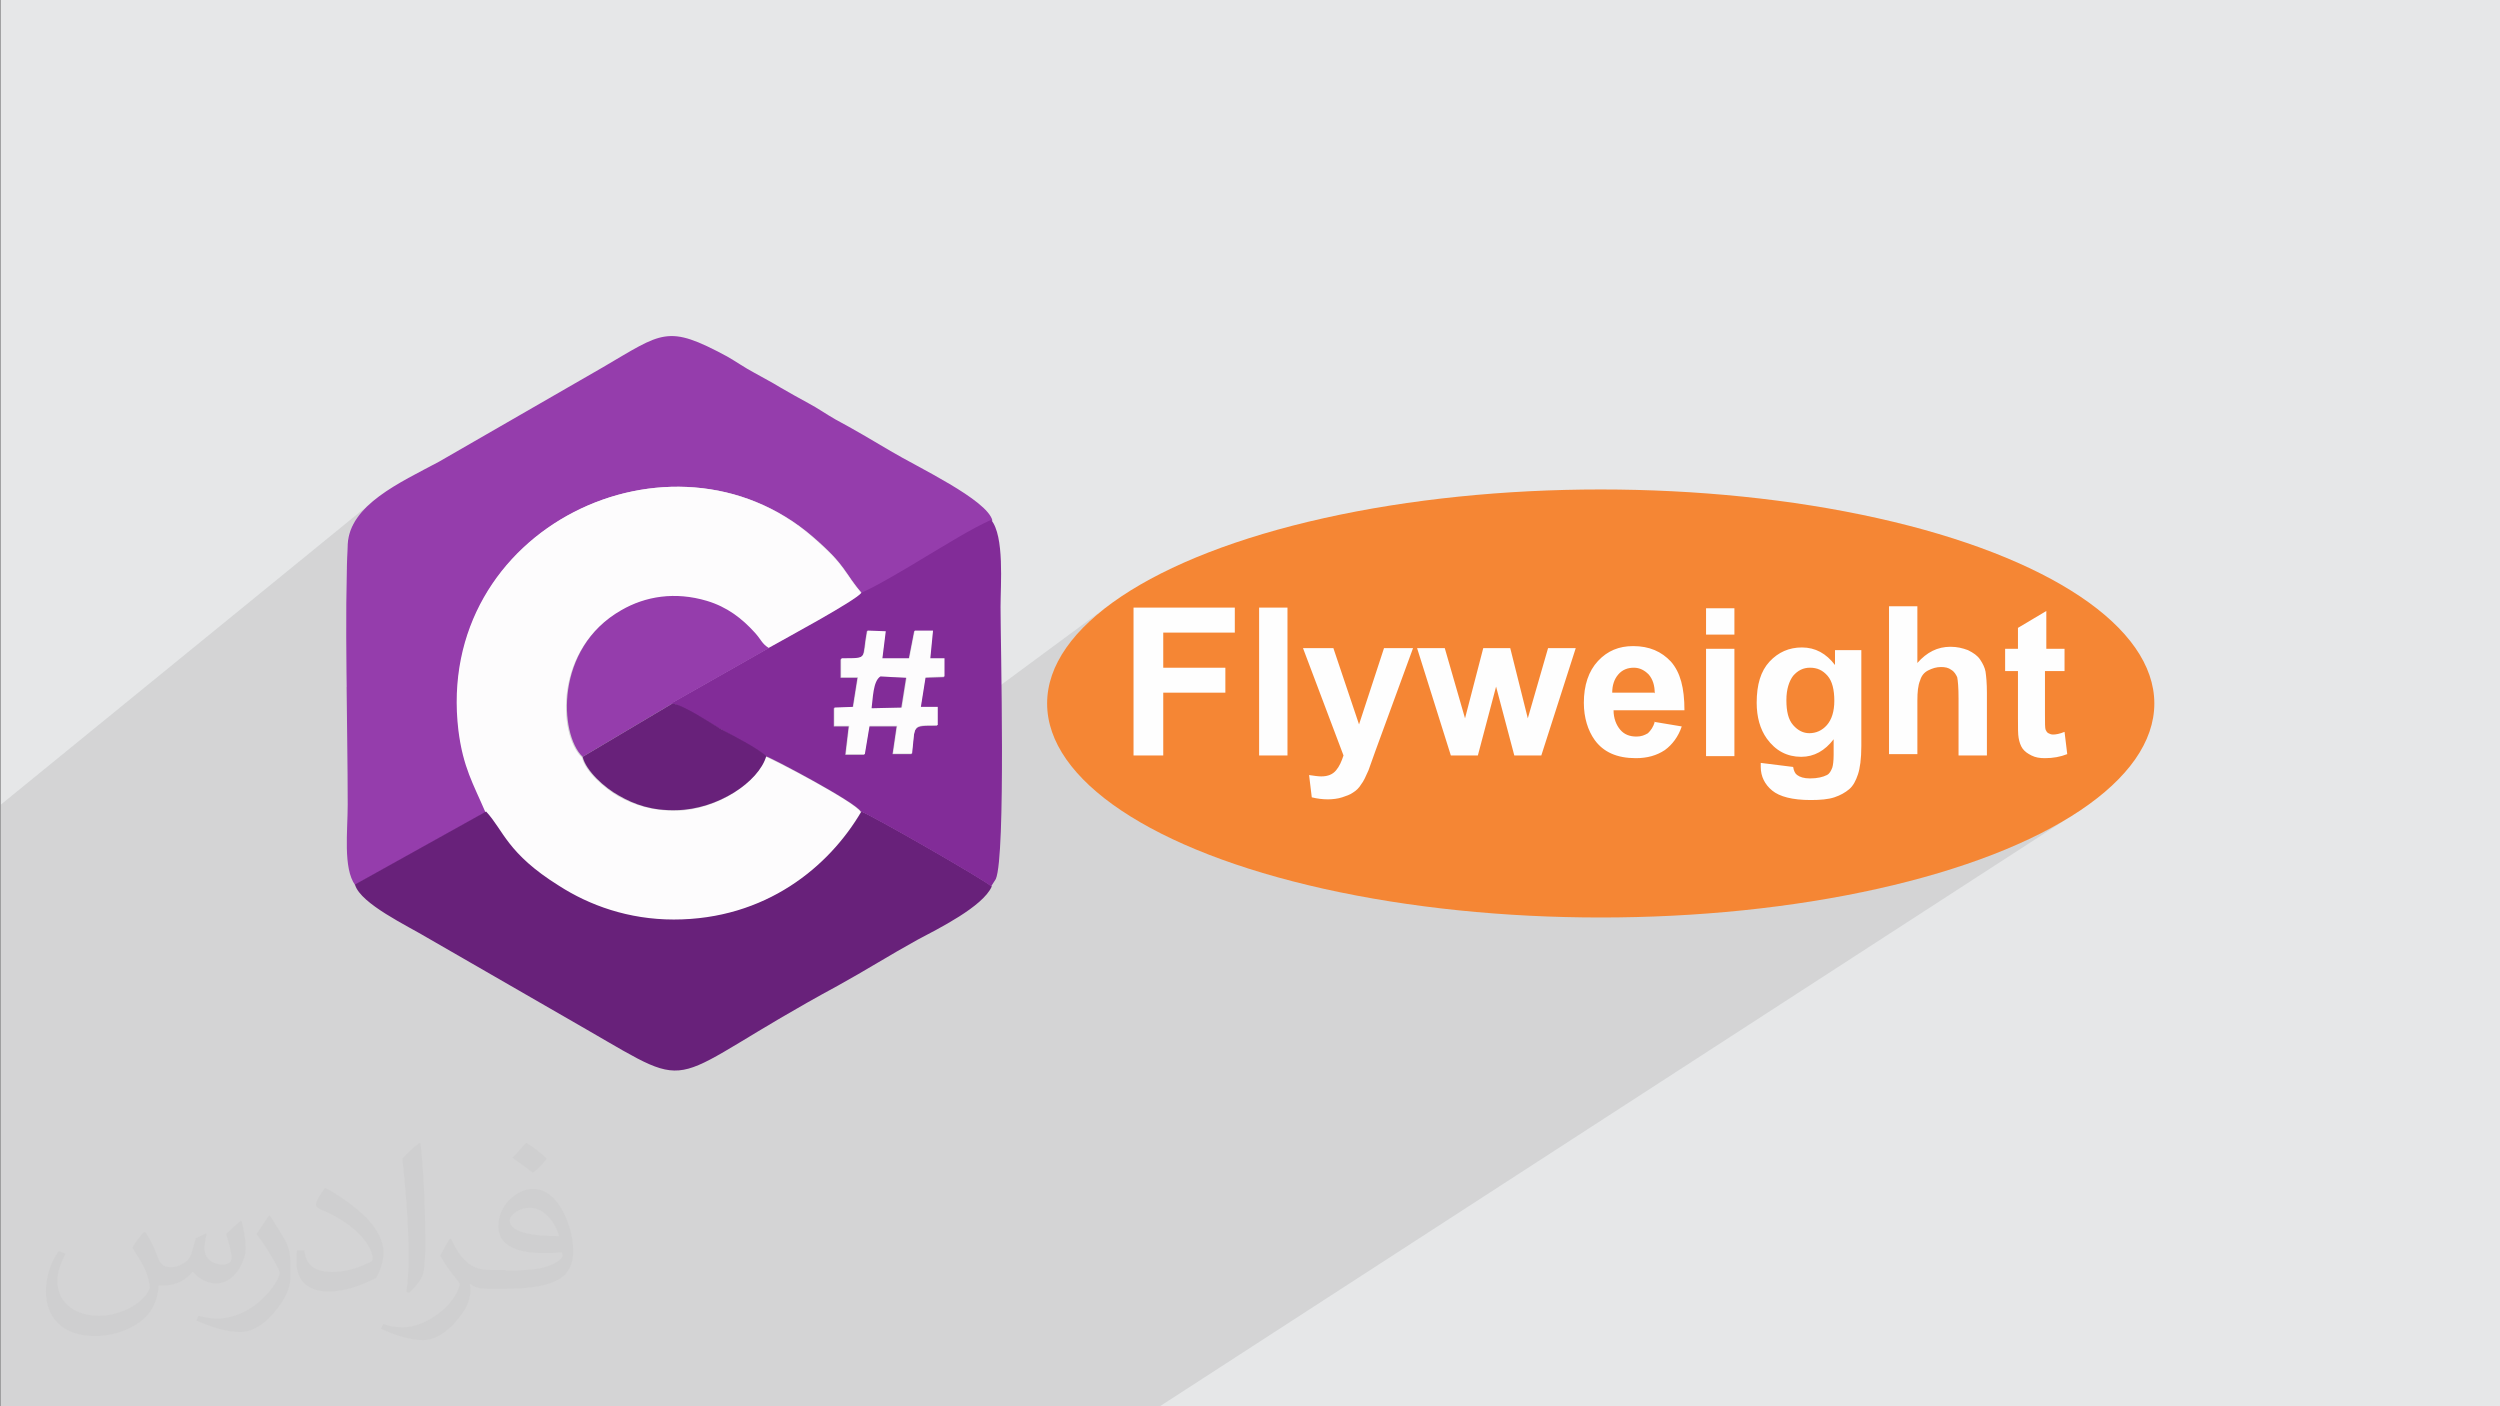
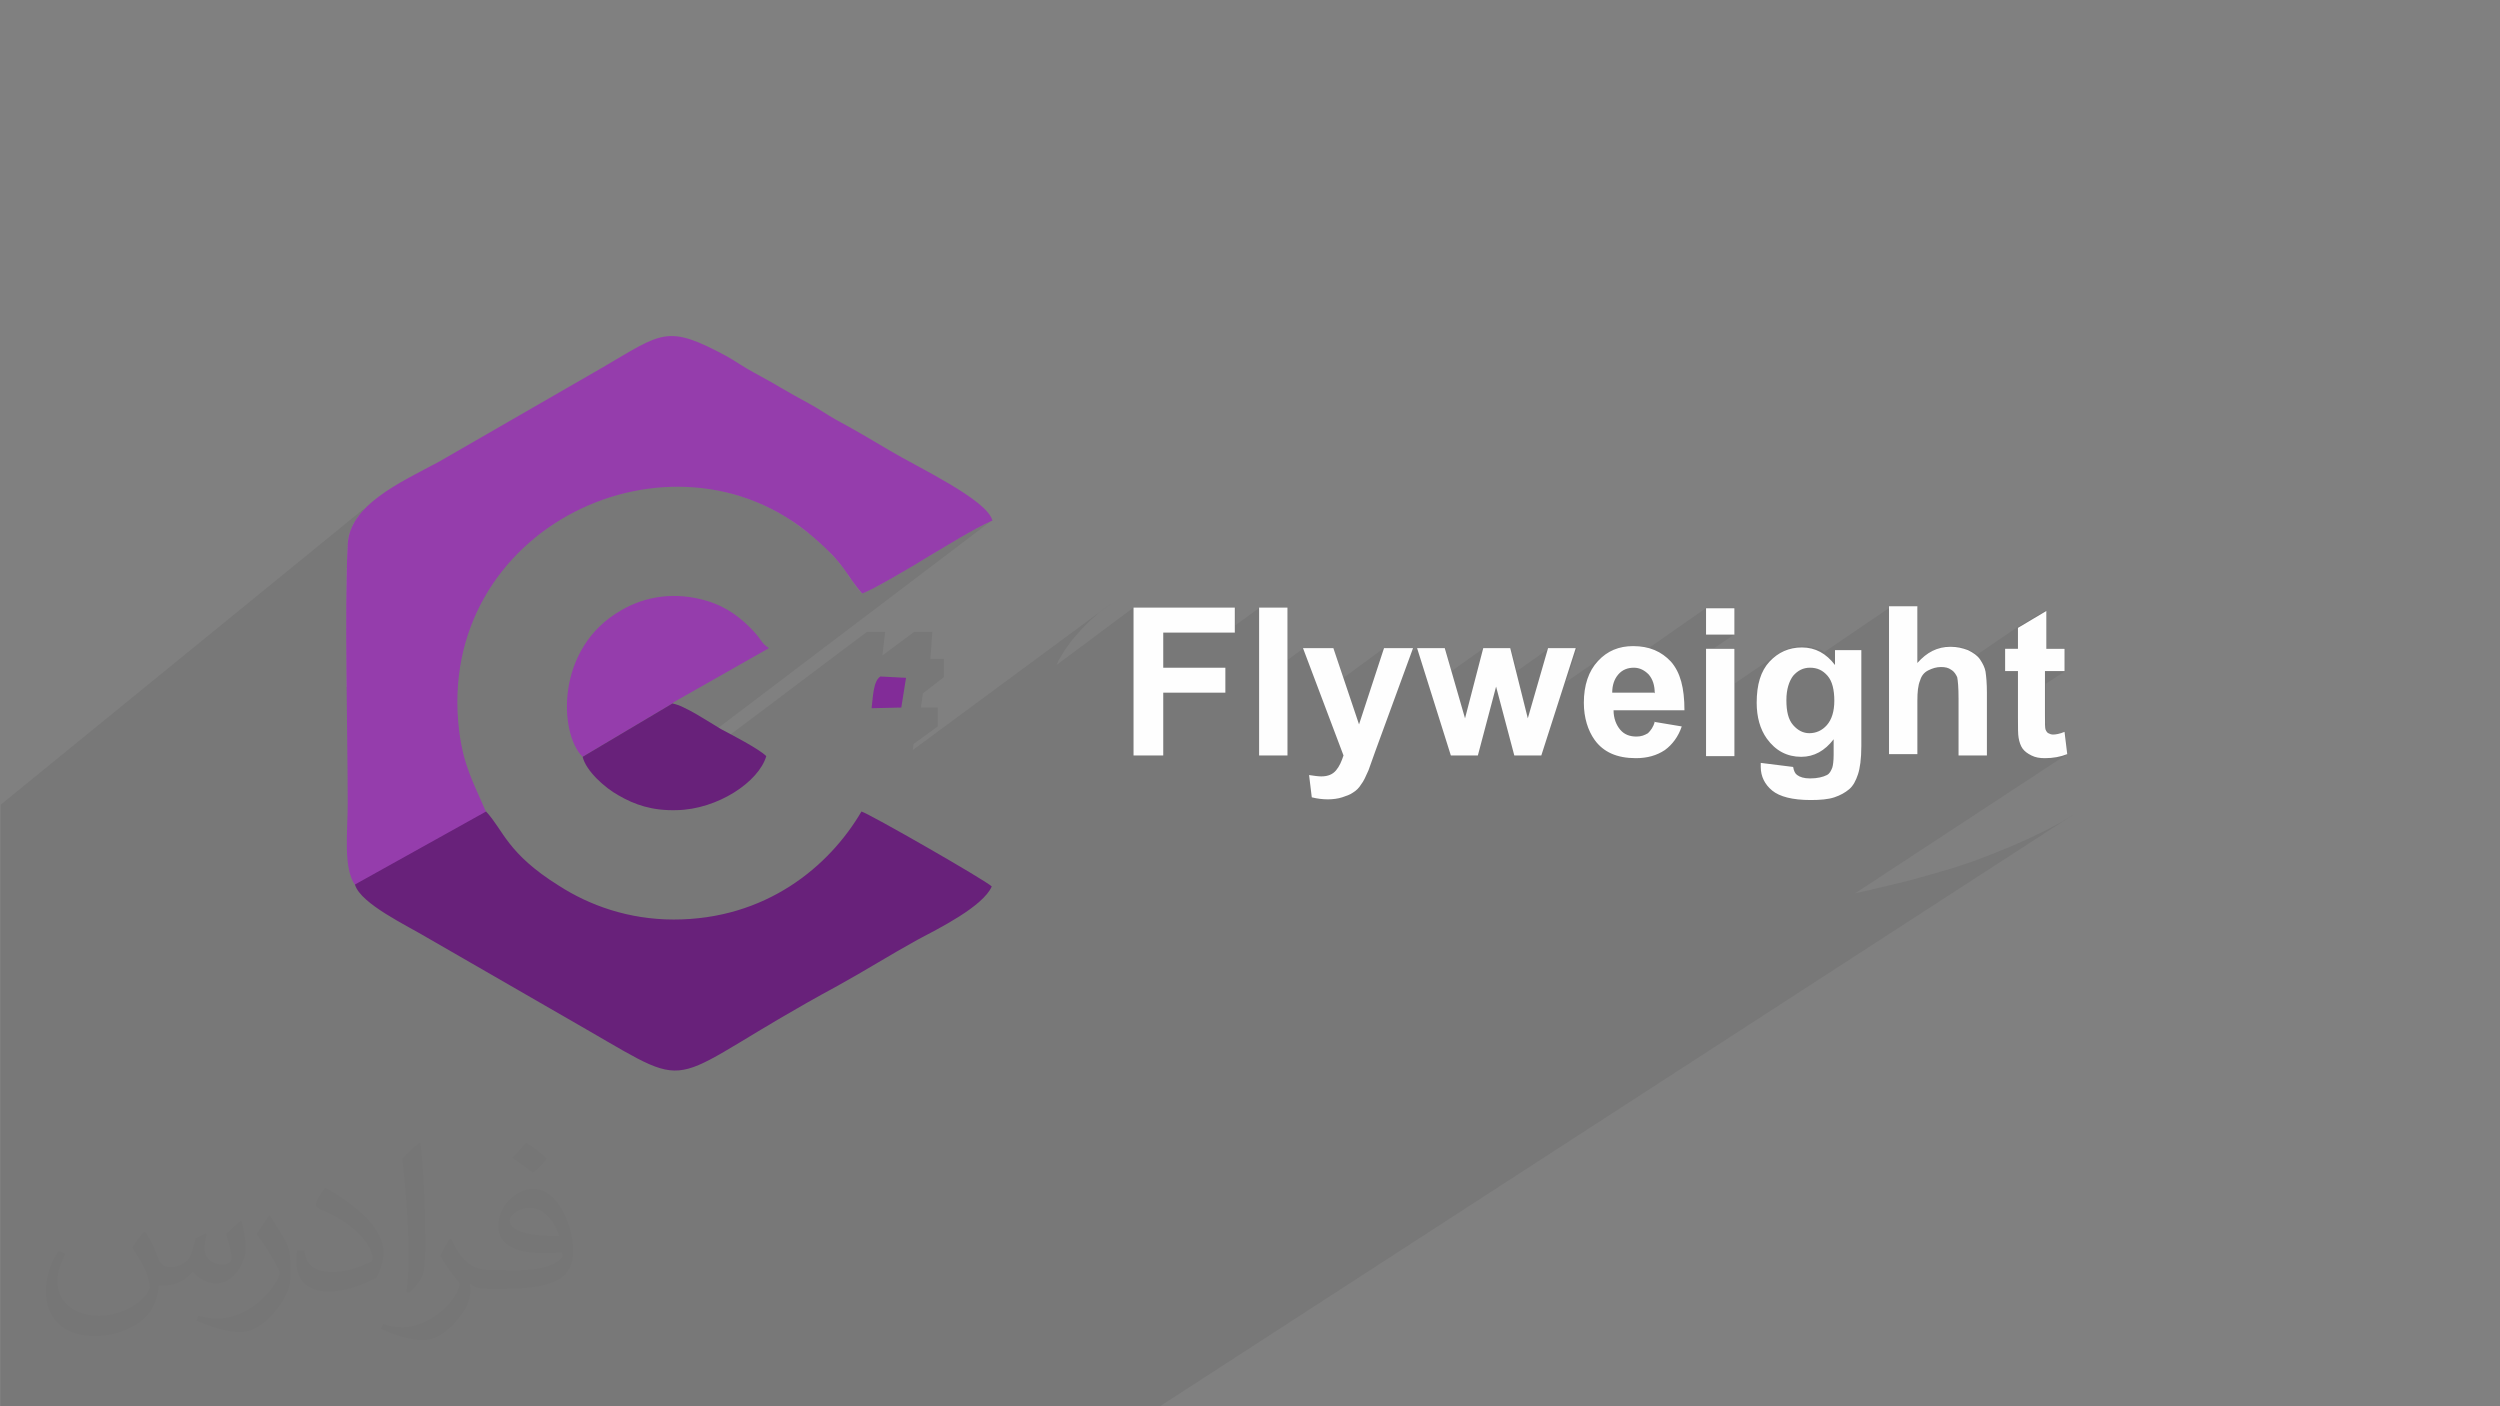
<svg xmlns="http://www.w3.org/2000/svg" xml:space="preserve" width="3.703in" height="2.083in" version="1.1" style="shape-rendering:geometricPrecision; text-rendering:geometricPrecision; image-rendering:optimizeQuality; fill-rule:evenodd; clip-rule:evenodd" viewBox="0 0 3703 2083" enable-background="new 0 0 256 256">
  <rect x="0" y="0" width="3703" height="2083" fill="#808080" stroke="none" />
  <defs>
    <style type="text/css">
   
    .fil6 {fill:#F58634}
    .fil4 {fill:#68217A}
    .fil5 {fill:#822C98}
    .fil2 {fill:#953DAC}
    .fil0 {fill:#E6E7E8}
    .fil3 {fill:#FDFCFD}
    .fil7 {fill:#FEFEFE;fill-rule:nonzero}
    .fil8 {fill:#373435;fill-opacity:0.031}
    .fil1 {fill:#373435;fill-opacity:0.102}
   
  </style>
  </defs>
  <g id="Layer_x0020_1">
-     <polygon class="fil0" points="1,0 3704,0 3704,2083 1,2083 " />
    <polygon class="fil1" points="207,2083 158,2083 123,2083 123,2083 109,2083 81,2083 74,2083 44,2083 44,2083 37,2083 27,2083 27,2083 24,2083 4,2083 4,2083 1,2083 1,2078 1,2078 1,2068 1,2068 1,2061 1,2061 1,2044 1,2044 1,2043 1,2035 1,2035 1,2026 1,2026 1,2020 1,2020 1,2008 1,2008 1,2006 1,2006 1,1994 1,1994 1,1988 1,1985 1,1985 1,1981 1,1976 1,1976 1,1972 1,1972 1,1972 1,1959 1,1958 1,1954 1,1954 1,1936 1,1935 1,1935 1,1925 1,1925 1,1917 1,1917 1,1917 1,1906 1,1906 1,1888 1,1884 1,1869 1,1868 1,1850 1,1850 1,1849 1,1849 1,1828 1,1828 1,1803 1,1803 1,1792 1,1792 1,1781 1,1755 1,1755 1,1722 1,1717 1,1716 1,1699 1,1620 1,1618 1,1618 1,1612 1,1595 1,1426 1,1426 1,1225 1,1192 552,743 548,746 543,750 539,754 536,759 532,763 529,767 526,772 523,776 521,781 519,786 517,791 516,796 515,801 515,807 514,816 514,827 514,837 513,848 513,859 513,871 513,882 513,894 513,906 513,918 513,931 513,943 513,956 513,969 513,982 513,995 513,1008 513,1018 792,796 811,782 830,769 850,758 871,748 892,740 914,733 937,727 960,723 983,721 1006,720 1029,721 1052,724 1075,729 1097,735 1120,743 1141,753 1163,765 1183,779 1203,794 1212,802 1220,809 1227,816 1232,822 1237,827 1242,832 1245,837 1249,841 1252,845 1255,850 1257,854 1260,858 1264,863 1267,868 1271,873 1276,879 1280,878 1284,876 1289,873 1295,870 1302,867 1309,863 1316,859 1324,854 1332,850 1339,845 1346,841 1353,837 1360,833 1365,830 1370,827 1373,825 1379,822 1385,818 1390,815 1396,811 1402,808 1408,804 1415,800 1421,797 1427,793 1433,790 1439,786 1446,783 1452,780 1458,777 1464,774 1469,771 1064,1078 1067,1080 1070,1082 1074,1084 1078,1086 1082,1088 1284,936 1311,936 1311,936 1311,936 1307,971 1354,936 1381,936 1381,936 1381,936 1378,976 1398,976 1398,976 1398,976 1398,1003 1367,1027 1364,1048 1389,1048 1389,1048 1389,1048 1389,1076 1353,1102 1353,1103 1352,1111 1650,891 1632,904 1616,918 1601,933 1588,948 1577,963 1568,978 1565,985 1679,900 1830,900 1830,926 1866,900 1908,900 1908,977 1931,960 1975,960 1990,1004 2050,960 2094,960 2092,966 2100,960 2141,960 2150,994 2198,960 2238,960 2247,994 2295,960 2336,960 2320,1010 2378,970 2381,968 2384,966 2387,964 2390,963 2393,961 2397,960 2400,959 2404,958 2407,958 2411,957 2415,957 2419,957 2423,957 2427,957 2432,958 2436,958 2439,959 2442,960 2528,900 2570,900 2570,939 2539,960 2570,960 2570,1012 2636,967 2639,965 2642,964 2645,962 2648,961 2651,960 2654,959 2657,958 2660,958 2664,957 2667,957 2671,957 2674,957 2678,957 2681,958 2685,959 2688,960 2691,961 2695,962 2698,963 2701,965 2702,966 2799,900 2841,900 2841,978 2858,966 2861,965 2864,963 2867,962 2870,960 2873,959 2876,959 2880,958 2883,957 2887,957 2890,957 2894,957 2897,957 2901,958 2904,958 2907,959 2910,960 2913,961 2916,962 2919,964 2922,965 2924,967 2927,968 2928,970 2988,929 3030,904 3030,960 3059,960 3059,994 3030,1013 3030,1058 3030,1063 3030,1067 3030,1070 3031,1073 3031,1076 3031,1078 3031,1080 3031,1081 3031,1081 3032,1082 3032,1083 3033,1084 3033,1084 3034,1085 3034,1085 3035,1086 3036,1087 3036,1087 3037,1087 3038,1088 3039,1088 3040,1088 3041,1088 3042,1088 3044,1088 3045,1088 3047,1088 3049,1087 3051,1087 3054,1086 3056,1085 3059,1084 3062,1117 2748,1323 2762,1320 2796,1312 2829,1304 2861,1295 2892,1286 2922,1276 2951,1265 2978,1254 3003,1243 3028,1231 3051,1219 3072,1206 1718,2083 1586,2083 1538,2083 1482,2083 1416,2083 1390,2083 1390,2083 1371,2083 1364,2083 1346,2083 1308,2083 1305,2083 1291,2083 1271,2083 1267,2083 1250,2083 1245,2083 1243,2083 1237,2083 1209,2083 1205,2083 1200,2083 1194,2083 1145,2083 1104,2083 1099,2083 1099,2083 1070,2083 1064,2083 1062,2083 1041,2083 1018,2083 1004,2083 988,2083 985,2083 971,2083 937,2083 918,2083 910,2083 900,2083 895,2083 888,2083 862,2083 860,2083 833,2083 823,2083 803,2083 799,2083 778,2083 730,2083 714,2083 706,2083 696,2083 693,2083 658,2083 643,2083 643,2083 615,2083 607,2083 584,2083 556,2083 548,2083 520,2083 514,2083 476,2083 410,2083 409,2083 397,2083 396,2083 382,2083 374,2083 370,2083 348,2083 303,2083 276,2083 267,2083 252,2083 239,2083 221,2083 " />
    <g id="_1925398055056">
      <g id="_1661246836368">
        <path class="fil2" d="M526 1311l194 -108c-18,-43 -33,-66 -40,-121 -36,-301 316,-466 524,-287 51,44 46,53 73,84 14,-4 81,-44 97,-54 29,-17 65,-40 96,-54 -8,-31 -111,-79 -151,-103 -27,-16 -54,-32 -82,-47 -14,-8 -25,-16 -40,-24 -15,-8 -27,-15 -41,-23 -13,-8 -25,-14 -39,-22 -15,-8 -26,-16 -40,-24 -89,-48 -95,-36 -184,16l-243 140c-58,31 -132,64 -135,122 -5,103 0,271 0,386 0,39 -7,94 11,119l0 0 0 0 0 0zm0 0z" />
-         <path class="fil3" d="M719 1203c26,28 31,62 108,110 46,29 103,50 170,50 137,0 230,-78 278,-160 -8,-15 -133,-80 -141,-82 -11,38 -72,79 -133,80 -35,0 -61,-8 -86,-22 -20,-12 -48,-36 -53,-57 -36,-34 -41,-161 57,-217 37,-21 80,-28 127,-14 30,9 52,26 71,47 10,11 10,16 21,23 22,-13 129,-70 138,-82 -27,-32 -22,-40 -73,-84 -207,-179 -560,-14 -524,287 7,55 22,79 40,121l0 0 0 0 0 0zm0 0z" />
        <path class="fil4" d="M526 1311c9,28 77,60 107,78l236 136c170,98 108,78 372,-65 40,-22 78,-46 118,-68 30,-16 97,-49 110,-79 -9,-9 -180,-107 -193,-111 -48,82 -142,160 -278,160 -67,0 -125,-21 -170,-50 -77,-48 -82,-82 -108,-110l-194 108 0 0 0 0 0 0zm0 0z" />
-         <path class="fil5" d="M1246 976c41,0 30,1 38,-41l27 1 -5 40 40 0 8 -41 27 0 -4 41 21 0 0 27 -28 1 -7 44 25 0 0 27c-39,0 -32,-1 -38,42l-28 0 6 -41 -41 0 -7 42 -28 0 5 -42 -22 0 0 -27 28 -1 7 -44 -25 0 0 -27 0 0 0 0 0 0zm30 -98c-9,12 -115,69 -138,82l-141 80c0,-1 -2,1 -2,2 17,4 54,28 72,38 15,9 56,30 67,40 8,2 133,68 141,82 13,4 184,102 193,111l7 -11c15,-35 7,-351 7,-403 0,-33 6,-105 -14,-129 -31,14 -67,37 -96,54 -16,10 -83,50 -97,54l0 0zm0 0z" />
        <path class="fil2" d="M863 1121l133 -79c1,-1 2,-2 2,-2l141 -80c-11,-7 -11,-12 -21,-23 -19,-21 -41,-38 -71,-47 -47,-14 -91,-7 -127,14 -98,56 -92,183 -57,217l0 0zm0 0z" />
        <path class="fil4" d="M863 1121c5,21 33,46 53,57 24,14 50,23 86,22 61,-1 122,-42 133,-80 -11,-11 -52,-32 -67,-40 -17,-10 -54,-35 -72,-38l-133 79 0 0zm0 0z" />
-         <path class="fil3" d="M1292 1049c2,-14 2,-39 13,-47l38 2 -7 44 -43 1 0 0 0 0 0 0zm-46 -73l0 27 25 0 -7 44 -28 1 0 27 22 0 -5 42 28 0 7 -42 41 0 -6 41 28 0c5,-43 -2,-42 38,-42l0 -27 -25 0 7 -44 28 -1 0 -27 -21 0 4 -41 -27 0 -8 41 -40 0 5 -40 -27 -1c-8,42 3,41 -38,41l0 0 0 0 0 0zm0 0z" />
        <path class="fil5" d="M1292 1049l43 -1 7 -44 -38 -2c-11,7 -11,33 -13,47l0 0 0 0 0 0zm0 0z" />
      </g>
-       <ellipse class="fil6" cx="2371" cy="1042" rx="820" ry="317" />
      <path class="fil7" d="M1679 1119l0 -219 150 0 0 37 -106 0 0 52 92 0 0 37 -92 0 0 93 -44 0zm186 0l0 -219 42 0 0 219 -42 0zm65 -159l45 0 38 113 37 -113 43 0 -56 153 -10 28c-4,9 -7,16 -11,21 -3,5 -7,9 -12,12 -4,3 -10,5 -16,7 -6,2 -14,3 -21,3 -8,0 -16,-1 -24,-3l-4 -33c7,1 13,2 18,2 10,0 17,-3 22,-9 5,-6 8,-13 11,-22l-60 -159zm219 159l-50 -159 41 0 30 104 27 -104 40 0 26 104 30 -104 41 0 -51 159 -40 0 -27 -102 -27 102 -41 0zm300 -50l42 7c-5,15 -14,27 -25,35 -12,8 -26,12 -43,12 -28,0 -48,-9 -61,-27 -10,-14 -16,-33 -16,-55 0,-26 7,-47 21,-62 14,-15 31,-22 52,-22 24,0 42,8 56,23 14,16 20,39 20,72l-105 0c0,12 4,22 10,29 6,7 14,10 24,10 7,0 12,-2 17,-5 4,-4 8,-9 10,-17zm2 -42c0,-12 -3,-21 -9,-28 -6,-6 -13,-10 -22,-10 -9,0 -17,3 -23,10 -6,7 -9,16 -9,27l62 0zm76 -87l0 -39 42 0 0 39 -42 0zm0 180l0 -159 42 0 0 159 -42 0zm81 10l48 6c1,6 3,10 6,12 4,3 10,5 19,5 11,0 19,-2 25,-5 4,-2 6,-6 8,-11 1,-3 2,-10 2,-19l0 -23c-13,17 -29,26 -48,26 -21,0 -38,-9 -51,-27 -10,-14 -15,-32 -15,-53 0,-27 6,-47 19,-61 13,-14 29,-21 48,-21 20,0 36,9 49,26l0 -22 39 0 0 142c0,19 -2,33 -5,42 -3,9 -7,17 -13,22 -6,5 -13,9 -22,12 -9,3 -21,4 -35,4 -27,0 -46,-5 -57,-14 -11,-9 -17,-21 -17,-35 0,-1 0,-3 0,-5zm38 -93c0,17 3,29 10,37 7,8 15,12 24,12 10,0 19,-4 26,-12 7,-8 11,-20 11,-36 0,-16 -3,-29 -10,-37 -7,-8 -15,-12 -26,-12 -10,0 -18,4 -25,12 -6,8 -10,20 -10,36zm194 -136l0 81c14,-16 30,-24 49,-24 10,0 18,2 26,5 8,4 14,8 18,14 4,6 7,12 8,18 1,7 2,17 2,31l0 93 -42 0 0 -84c0,-17 -1,-27 -2,-32 -2,-4 -4,-8 -9,-11 -4,-3 -9,-4 -15,-4 -7,0 -13,2 -19,5 -6,3 -10,8 -12,15 -3,7 -4,17 -4,30l0 79 -42 0 0 -219 42 0zm218 60l0 33 -29 0 0 64c0,13 0,21 1,23 1,2 2,4 4,5 2,1 4,2 7,2 4,0 10,-1 17,-4l4 33c-10,4 -21,6 -33,6 -8,0 -14,-1 -20,-4 -6,-3 -10,-6 -13,-10 -3,-4 -5,-10 -6,-16 -1,-5 -1,-15 -1,-30l0 -69 -19 0 0 -33 19 0 0 -31 42 -25 0 56 29 0z" />
    </g>
  </g>
  <g id="Layer_x0020_1_0">
    <path class="fil8" d="M216 1826c7,11 12,21 16,32 3,7 5,19 21,19 5,0 11,-1 17,-5 7,-3 12,-9 14,-17l6 -21 15 -7 1 1c-2,8 -3,16 -3,21 0,18 15,24 27,24 7,0 13,-3 13,-10 0,-8 -4,-22 -8,-35 7,-7 14,-14 22,-20l1 1c4,15 6,30 6,40 0,10 -4,20 -8,27 -7,14 -20,25 -36,25 -12,0 -25,-6 -34,-17l-1 0c-9,11 -22,20 -43,20l-7 0c-1,14 -4,24 -9,33 -13,25 -50,42 -85,42 -49,0 -73,-28 -73,-66 0,-23 8,-45 19,-60l10 4c-7,14 -12,27 -12,40 0,35 29,52 62,52 31,0 68,-19 75,-42 -3,-25 -12,-36 -26,-59 4,-7 10,-15 17,-23l1 0 0 0 0 0 2 1 0 0 0 0zm564 -133c10,6 20,14 30,23 -6,8 -12,15 -21,21 -10,-8 -20,-15 -30,-22 7,-8 14,-15 20,-22l0 0 0 0 1 0 0 0 0 0zm5 96c-17,0 -30,11 -30,19 0,17 33,23 73,23 -5,-20 -22,-42 -43,-42zm-37 93c22,0 41,-1 55,-4 16,-4 30,-12 30,-18 0,-1 0,-3 -1,-5 -9,1 -19,1 -29,1 -29,0 -52,-7 -61,-23 -2,-5 -4,-10 -4,-16 0,-16 7,-32 19,-42 10,-9 21,-14 33,-14 20,0 37,16 48,42 6,14 11,30 11,51 0,14 -4,25 -12,34 -16,15 -45,21 -90,21l-20 0 0 0 -5 0c-11,0 -19,-2 -25,-7l-1 0c0,3 1,5 1,7 0,10 -3,23 -10,33 -20,30 -42,43 -60,43 -19,0 -42,-7 -63,-17l4 -7c7,3 16,5 29,5 34,0 78,-33 84,-64 -1,-3 -4,-6 -7,-10 -10,-12 -16,-22 -22,-32 5,-10 10,-18 14,-25l2 0c14,29 28,46 57,46l5 0 0 0 21 0 0 0 0 0 -3 1 0 0 0 0zm-146 31c2,-14 3,-29 3,-43l0 -21c0,-39 -5,-96 -9,-133 7,-8 17,-17 25,-23l2 1c5,47 7,101 7,151 0,13 -1,26 -2,35 -1,12 -8,21 -22,35l-3 -1 -1 -1 0 0zm-151 -62c1,18 10,33 41,33 20,0 36,-5 55,-14 3,-1 5,-3 5,-5 0,-12 -9,-27 -24,-41 -14,-13 -34,-25 -52,-32 -6,-3 -8,-5 -8,-8 0,-5 7,-16 13,-24l2 0c20,11 43,27 60,44 15,16 25,33 25,51 0,13 -4,26 -11,38 -22,11 -46,20 -70,20 -29,0 -48,-14 -48,-45 0,-3 0,-9 1,-16l10 0 0 0 0 0 1 -1 0 0 0 0zm-52 -52l18 29c7,11 13,22 13,41l0 24c0,19 -12,39 -32,60 -15,14 -29,20 -42,20 -19,0 -40,-6 -65,-17l3 -7c8,2 17,4 28,4 36,0 72,-26 89,-58 2,-4 3,-7 3,-9 0,-4 -2,-8 -4,-11 -9,-17 -19,-33 -30,-47 6,-9 12,-18 18,-27l1 0 0 0 0 0 0 -2 0 0 0 0z" />
  </g>
</svg>